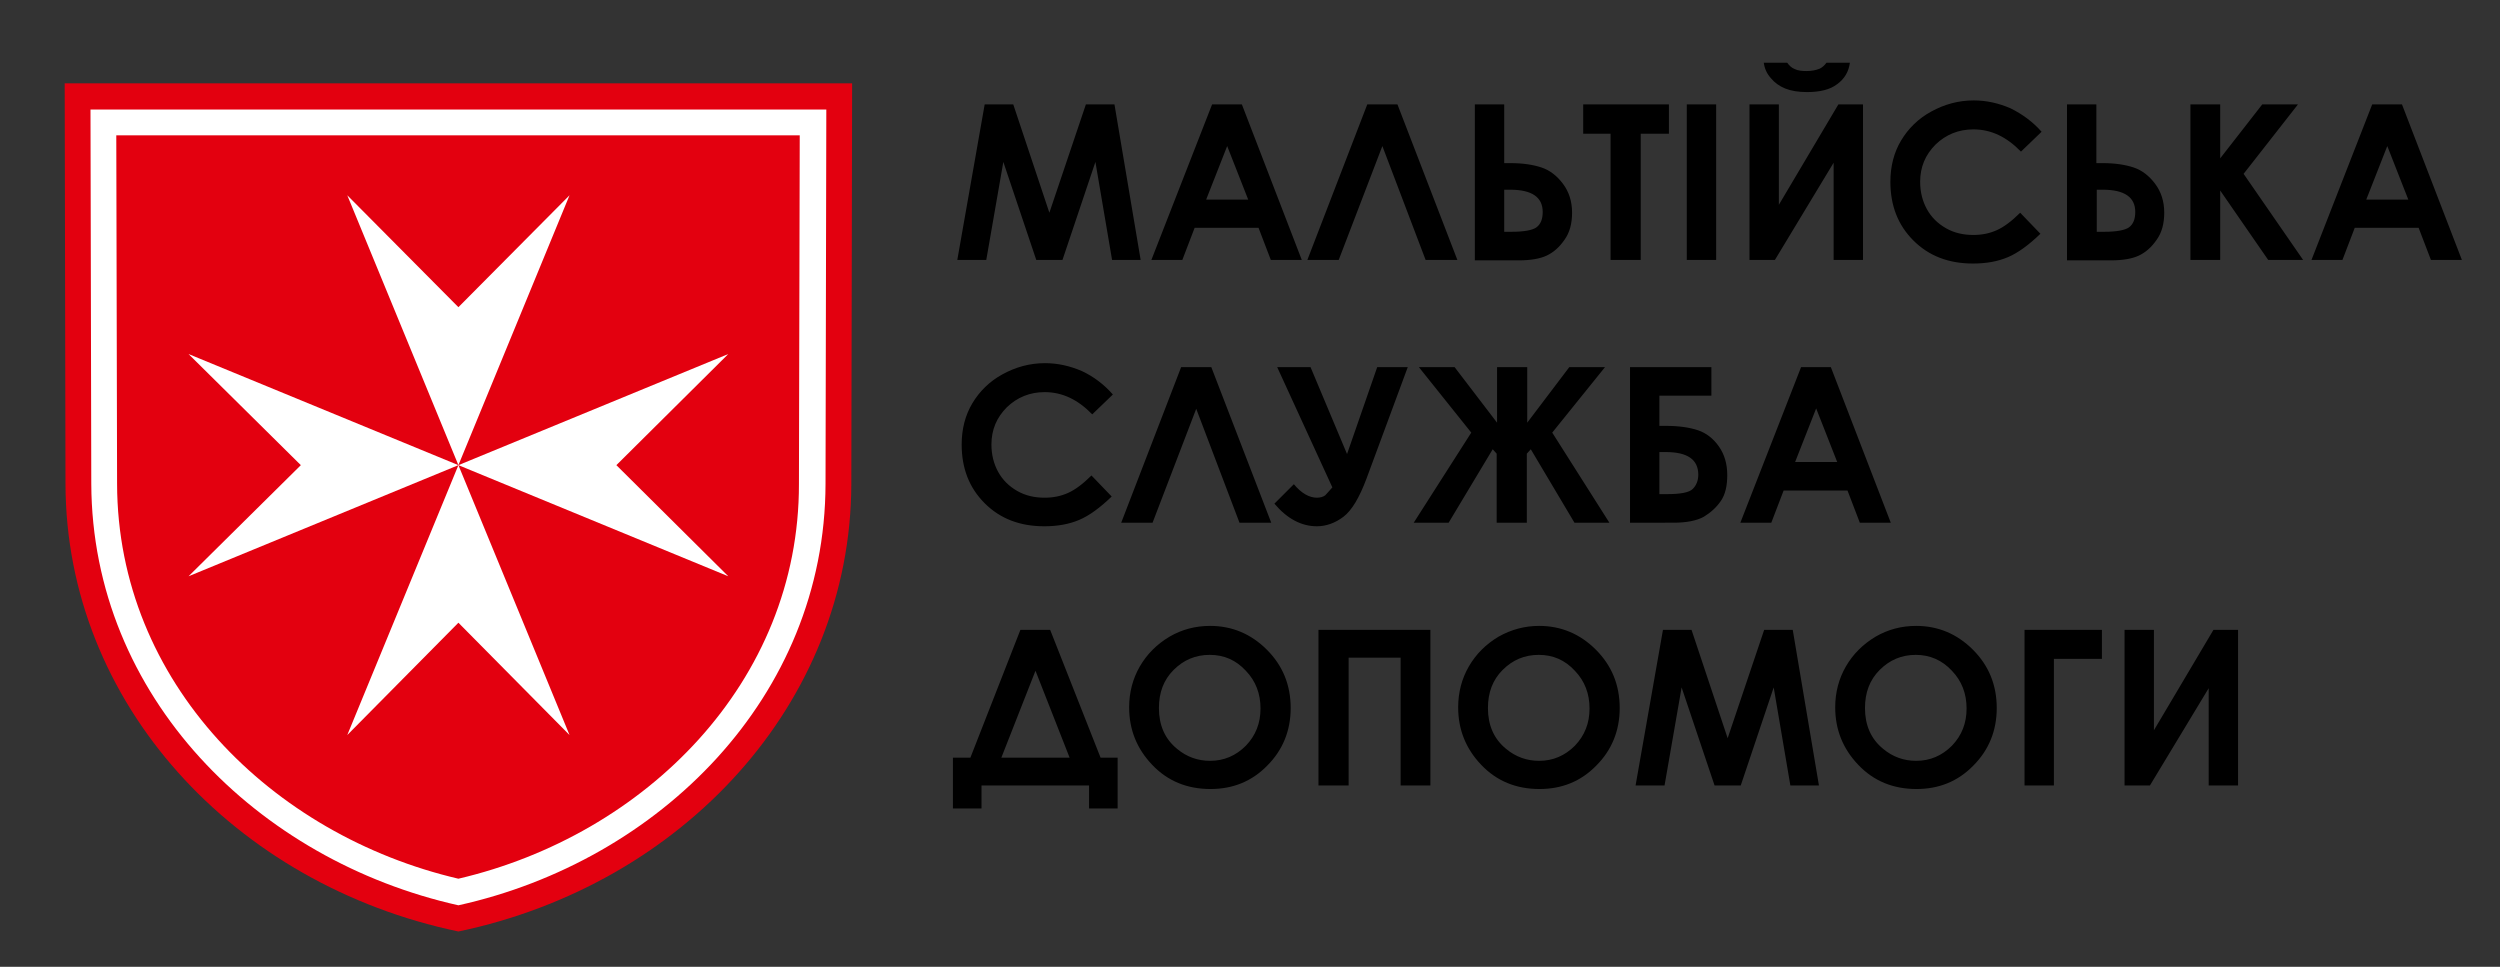
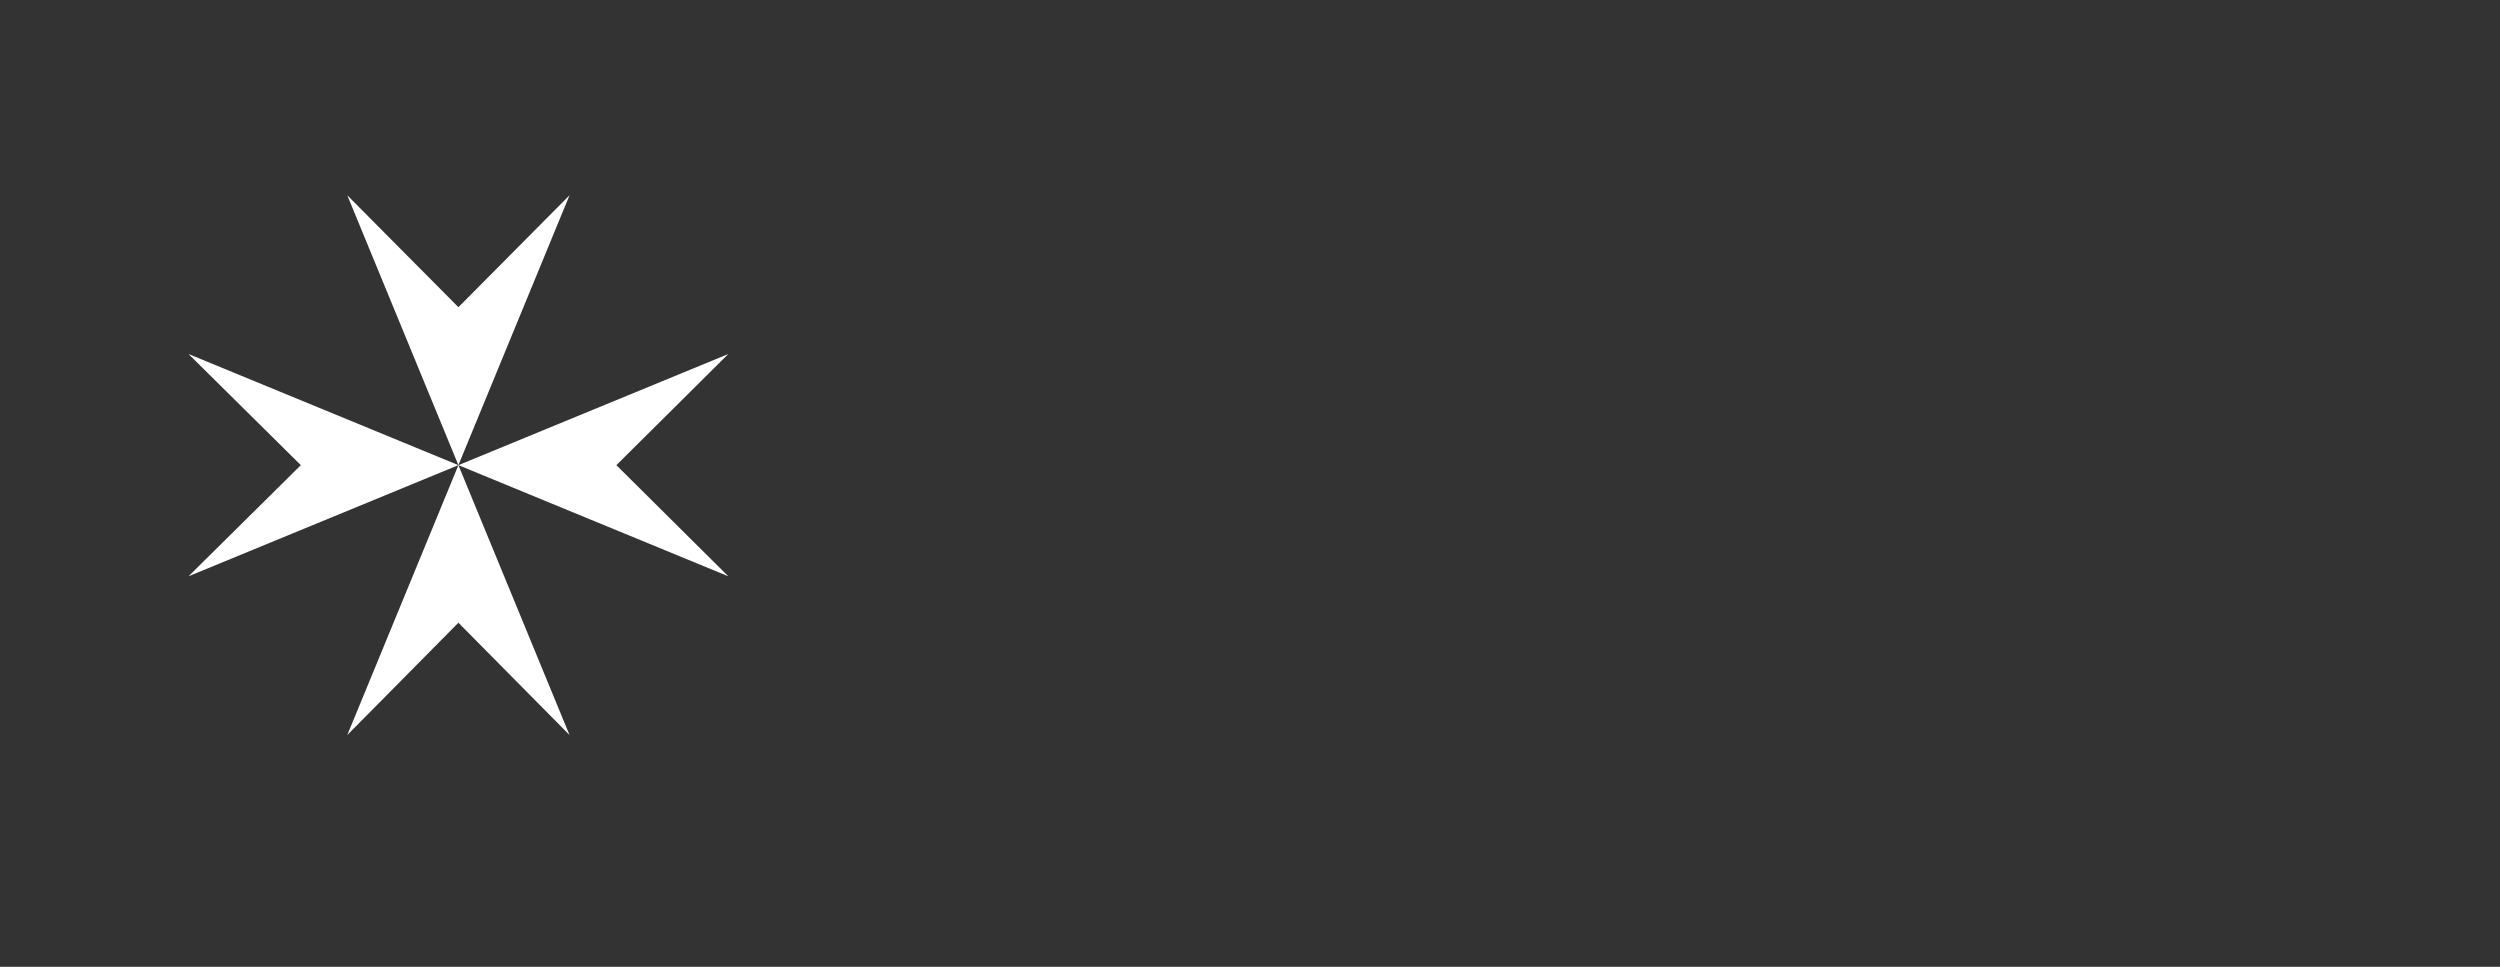
<svg xmlns="http://www.w3.org/2000/svg" id="Layer_1" x="0px" y="0px" viewBox="0 0 629.9 243.6" style="enable-background:new 0 0 629.9 243.6;" xml:space="preserve">
  <rect x="0" y="0" width="629.9" height="243.6" fill="#333333" stroke="none" />
  <style type="text/css"> .st0{fill-rule:evenodd;clip-rule:evenodd;fill:#E3000F;} .st1{fill-rule:evenodd;clip-rule:evenodd;fill:#FFFFFF;} .st2{fill-rule:evenodd;clip-rule:evenodd;} </style>
  <g>
-     <path class="st0" d="M115.5,234.7c-56.4-11.8-98.9-57.4-99-112.8L16.3,21c33,0,66.2,0,99.2,0c33,0,66.2,0,99.2,0l-0.2,100.9 C214.4,177.3,171.9,222.9,115.5,234.7z" />
-     <path class="st1" d="M115.5,228.1c50.6-11.2,92.4-52.5,92.5-106.2l0.2-94.3c-30.9,0-61.8,0-92.7,0c-30.9,0-61.8,0-92.7,0l0.2,94.3 C23.2,175.5,64.9,216.8,115.5,228.1L115.5,228.1z M115.5,221.4c-47-11-85.9-49.4-86-99.5l-0.2-87.8c28.7,0,57.4,0,86.1,0 c28.7,0,57.4,0,86.1,0l-0.2,87.8C201.4,171.9,162.5,210.4,115.5,221.4z" />
    <polygon class="st1" points="87.5,49.2 115.5,117.2 183.5,89.2 155.3,117.2 183.5,145.2 115.5,117.2 143.5,185.2 115.5,156.9 87.5,185.2 115.5,117.2 47.5,145.2 75.8,117.2 47.5,89.2 115.5,117.2 143.5,49.2 115.5,77.4 " />
  </g>
-   <path class="st2" d="M248.1,26.3h7.2l9.1,27.3l9.2-27.3h7.2l6.6,39.2h-7.2L276,40.8l-8.3,24.7h-6.6l-8.3-24.7l-4.3,24.7h-7.3 L248.1,26.3L248.1,26.3z M305.4,26.3h7.5L328,65.5h-7.8l-3.1-8.1h-16.1l-3.1,8.1h-7.8L305.4,26.3L305.4,26.3z M309.2,36.8l-5.3,13.5 h10.6L309.2,36.8L309.2,36.8z M359.2,65.5l-10.9-28.7l-11,28.7h-7.9l15.1-39.2h7.6l15.1,39.2H359.2L359.2,65.5z M371.6,65.5V26.3 h7.4v14.8h1.6c3.1,0,5.7,0.4,7.8,1.1c2.1,0.7,3.9,2.1,5.4,4.1c1.5,2,2.3,4.4,2.3,7.3c0,2.7-0.6,5-1.9,6.8c-1.3,1.9-2.8,3.2-4.5,4 c-1.7,0.8-4.1,1.2-7,1.2H371.6L371.6,65.5z M379,47.8v10.6h1.9c3.1,0,5.2-0.4,6.2-1.1c1.1-0.8,1.6-2.1,1.6-3.9 c0-3.7-2.7-5.6-8.2-5.6H379L379,47.8z M398.8,26.3h21.7v7.4h-7.1v31.8h-7.6V33.7h-6.9V26.3L398.8,26.3z M425,26.3h7.4v39.2H425V26.3 L425,26.3z M469.4,26.3v39.2H462V41l-14.8,24.5h-6.4V26.3h7.4v25.3l15-25.3H469.4L469.4,26.3z M444.4,15.8h5.9 c0.5,0.7,1.1,1.3,1.9,1.6c0.8,0.4,1.8,0.5,3,0.5c1.2,0,2.3-0.2,3.3-0.6c0.6-0.3,1.2-0.8,1.7-1.5h5.9c-0.3,2.3-1.4,4.1-3.2,5.4 c-1.8,1.4-4.4,2-7.6,2c-2.2,0-4-0.3-5.5-0.9c-1.5-0.6-2.7-1.5-3.6-2.6C445.2,18.6,444.6,17.3,444.4,15.8L444.4,15.8z M514.4,33.2 l-5.2,5c-3.6-3.7-7.5-5.6-12-5.6c-3.7,0-6.9,1.3-9.5,3.8c-2.6,2.6-3.9,5.7-3.9,9.4c0,2.6,0.6,4.9,1.7,6.9c1.1,2,2.7,3.6,4.8,4.8 c2.1,1.2,4.4,1.7,6.9,1.7c2.2,0,4.1-0.4,5.9-1.2c1.8-0.8,3.8-2.3,5.9-4.4l5.1,5.3c-2.9,2.8-5.6,4.8-8.2,5.9 c-2.6,1.1-5.5,1.6-8.8,1.6c-6.1,0-11.1-1.9-15-5.8c-3.9-3.9-5.8-8.8-5.8-14.8c0-3.9,0.9-7.4,2.7-10.4c1.8-3,4.3-5.5,7.6-7.3 c3.3-1.8,6.8-2.8,10.7-2.8c3.2,0,6.3,0.7,9.3,2C509.6,28.8,512.2,30.7,514.4,33.2L514.4,33.2z M520.8,65.5V26.3h7.4v14.8h1.6 c3.1,0,5.7,0.4,7.8,1.1c2.1,0.7,3.9,2.1,5.4,4.1c1.5,2,2.3,4.4,2.3,7.3c0,2.7-0.6,5-1.9,6.8c-1.3,1.9-2.8,3.2-4.5,4 c-1.7,0.8-4.1,1.2-7,1.2H520.8L520.8,65.5z M528.3,47.8v10.6h1.9c3.1,0,5.2-0.4,6.2-1.1c1.1-0.8,1.6-2.1,1.6-3.9 c0-3.7-2.7-5.6-8.2-5.6H528.3L528.3,47.8z M551.9,26.3h7.5v13.6l10.6-13.6h9l-13.7,17.5l15,21.7h-8.8l-12.1-17.5v17.5h-7.5V26.3 L551.9,26.3z M597.7,26.3h7.5l15.1,39.2h-7.8l-3.1-8.1h-16.1l-3.1,8.1h-7.8L597.7,26.3L597.7,26.3z M601.5,36.8l-5.3,13.5h10.6 L601.5,36.8L601.5,36.8z M280.4,99.4l-5.2,5c-3.6-3.7-7.5-5.6-12-5.6c-3.7,0-6.9,1.3-9.5,3.8c-2.6,2.6-3.9,5.7-3.9,9.4 c0,2.6,0.6,4.9,1.7,6.9c1.1,2,2.7,3.6,4.8,4.8c2.1,1.2,4.4,1.7,6.9,1.7c2.2,0,4.1-0.4,5.9-1.2c1.8-0.8,3.8-2.3,5.9-4.4l5.1,5.3 c-2.9,2.8-5.6,4.8-8.2,5.9c-2.6,1.1-5.5,1.6-8.8,1.6c-6.1,0-11.1-1.9-15-5.8c-3.9-3.9-5.8-8.8-5.8-14.8c0-3.9,0.9-7.4,2.7-10.4 c1.8-3,4.3-5.5,7.6-7.3c3.3-1.8,6.8-2.8,10.7-2.8c3.2,0,6.3,0.7,9.3,2C275.6,94.9,278.2,96.9,280.4,99.4L280.4,99.4z M312.3,131.7 L301.4,103l-11,28.7h-7.9l15.1-39.2h7.6l15.1,39.2H312.3L312.3,131.7z M335.7,122.8l-13.9-30.3h8.4l9.2,21.9l7.6-21.9h7.7 l-10.4,28.1c-1.8,4.8-3.7,8-5.8,9.6c-2.1,1.6-4.4,2.4-6.7,2.4c-3.9,0-7.5-1.9-10.7-5.7l4.9-4.9c1.9,2.3,3.9,3.4,5.8,3.4 c0.8,0,1.6-0.2,2.1-0.6C334.3,124.4,334.9,123.7,335.7,122.8L335.7,122.8z M377.1,114.3l-1-1.1l-11.1,18.5h-8.8l14.5-22.7 l-13.2-16.5h9l10.7,14v-14h7.6v14l10.6-14h9L391.1,109l14.4,22.7h-8.8l-11-18.5l-1,1.1v17.4h-7.6V114.3L377.1,114.3z M410.7,131.7 V92.5h20.5v7.2h-13.1v7.6h1.6c3.3,0,6,0.4,8.1,1.1c2.1,0.7,3.9,2.1,5.3,4.1c1.4,2,2.1,4.4,2.1,7.2c0,2.7-0.5,4.9-1.6,6.5 c-1.1,1.6-2.5,2.9-4.3,4c-1.8,1-4.4,1.5-7.6,1.5H410.7L410.7,131.7z M418.1,113.9v10.6h1.9c3.4,0,5.6-0.4,6.5-1.3 c0.9-0.9,1.4-2.1,1.4-3.6c0-3.8-2.7-5.7-8.2-5.7H418.1L418.1,113.9z M453.8,92.5h7.5l15.1,39.2h-7.8l-3.1-8.1h-16.1l-3.1,8.1h-7.8 L453.8,92.5L453.8,92.5z M457.6,102.9l-5.3,13.5h10.6L457.6,102.9L457.6,102.9z M257.1,158.7h7.5l12.7,32.2h4.3v12.8h-7.2v-5.8 h-27.1v5.8h-7.2v-12.8h4.4L257.1,158.7L257.1,158.7z M260.9,169l-8.6,21.9h17.2L260.9,169L260.9,169z M304.9,157.7 c5.5,0,10.3,2,14.3,6c4,4,6,8.9,6,14.7c0,5.7-2,10.6-5.9,14.5c-3.9,4-8.7,5.9-14.3,5.9c-5.9,0-10.8-2-14.7-6.1 c-3.9-4.1-5.8-8.9-5.8-14.5c0-3.7,0.9-7.2,2.7-10.3c1.8-3.1,4.3-5.6,7.5-7.5C297.8,158.6,301.2,157.7,304.9,157.7L304.9,157.7z M304.8,165c-3.6,0-6.6,1.3-9.1,3.8c-2.5,2.5-3.7,5.7-3.7,9.6c0,4.3,1.5,7.8,4.6,10.3c2.4,2,5.2,3,8.3,3c3.5,0,6.5-1.3,9-3.8 c2.5-2.6,3.7-5.7,3.7-9.4c0-3.7-1.2-6.9-3.7-9.5C311.4,166.3,308.4,165,304.8,165L304.8,165z M332.2,158.7h28.2v39.2h-7.5v-32.2 h-13.1v32.2h-7.6V158.7L332.2,158.7z M387.8,157.7c5.5,0,10.3,2,14.3,6c4,4,6,8.9,6,14.7c0,5.7-2,10.6-5.9,14.5 c-3.9,4-8.7,5.9-14.3,5.9c-5.9,0-10.8-2-14.7-6.1c-3.9-4.1-5.8-8.9-5.8-14.5c0-3.7,0.9-7.2,2.7-10.3c1.8-3.1,4.3-5.6,7.5-7.5 C380.8,158.6,384.2,157.7,387.8,157.7L387.8,157.7z M387.7,165c-3.6,0-6.6,1.3-9.1,3.8c-2.5,2.5-3.7,5.7-3.7,9.6 c0,4.3,1.5,7.8,4.6,10.3c2.4,2,5.2,3,8.3,3c3.5,0,6.5-1.3,9-3.8c2.5-2.6,3.7-5.7,3.7-9.4c0-3.7-1.2-6.9-3.7-9.5 C394.3,166.3,391.3,165,387.7,165L387.7,165z M419,158.7h7.2l9.1,27.3l9.2-27.3h7.2l6.6,39.2h-7.2l-4.2-24.7l-8.3,24.7H432 l-8.3-24.7l-4.3,24.7h-7.3L419,158.7L419,158.7z M482.8,157.7c5.5,0,10.3,2,14.3,6c4,4,6,8.9,6,14.7c0,5.7-2,10.6-5.9,14.5 c-3.9,4-8.7,5.9-14.3,5.9c-5.9,0-10.8-2-14.7-6.1c-3.9-4.1-5.8-8.9-5.8-14.5c0-3.7,0.9-7.2,2.7-10.3c1.8-3.1,4.3-5.6,7.5-7.5 C475.7,158.6,479.1,157.7,482.8,157.7L482.8,157.7z M482.7,165c-3.6,0-6.6,1.3-9.1,3.8c-2.5,2.5-3.7,5.7-3.7,9.6 c0,4.3,1.5,7.8,4.6,10.3c2.4,2,5.2,3,8.3,3c3.5,0,6.5-1.3,9-3.8c2.5-2.6,3.7-5.7,3.7-9.4c0-3.7-1.2-6.9-3.7-9.5 C489.3,166.3,486.2,165,482.7,165L482.7,165z M510.1,158.7h19.5v7.3h-12.1v31.9h-7.4V158.7L510.1,158.7z M563.9,158.7v39.2h-7.4 v-24.5l-14.8,24.5h-6.4v-39.2h7.4V184l15-25.3H563.9z" />
</svg>